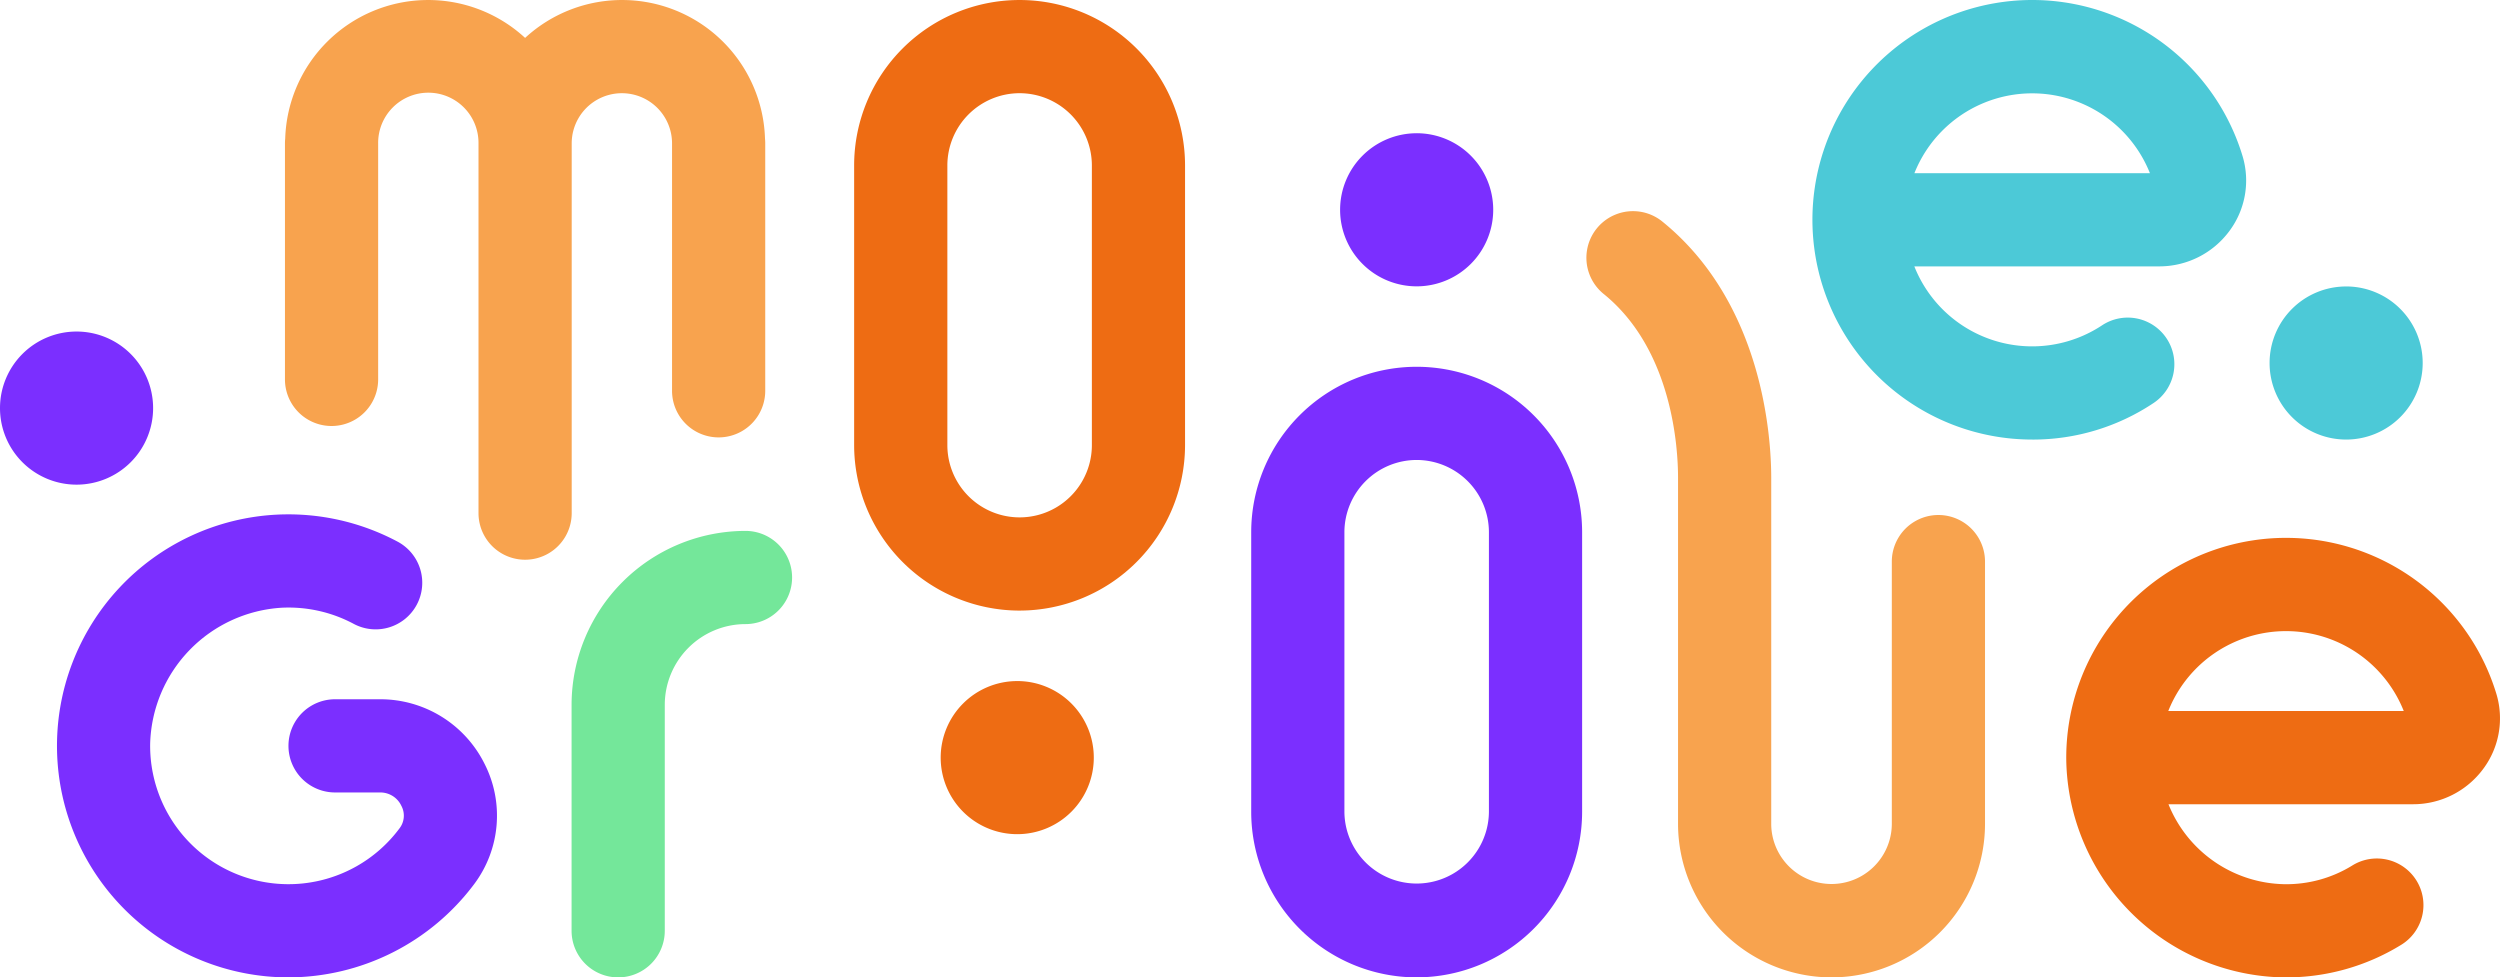
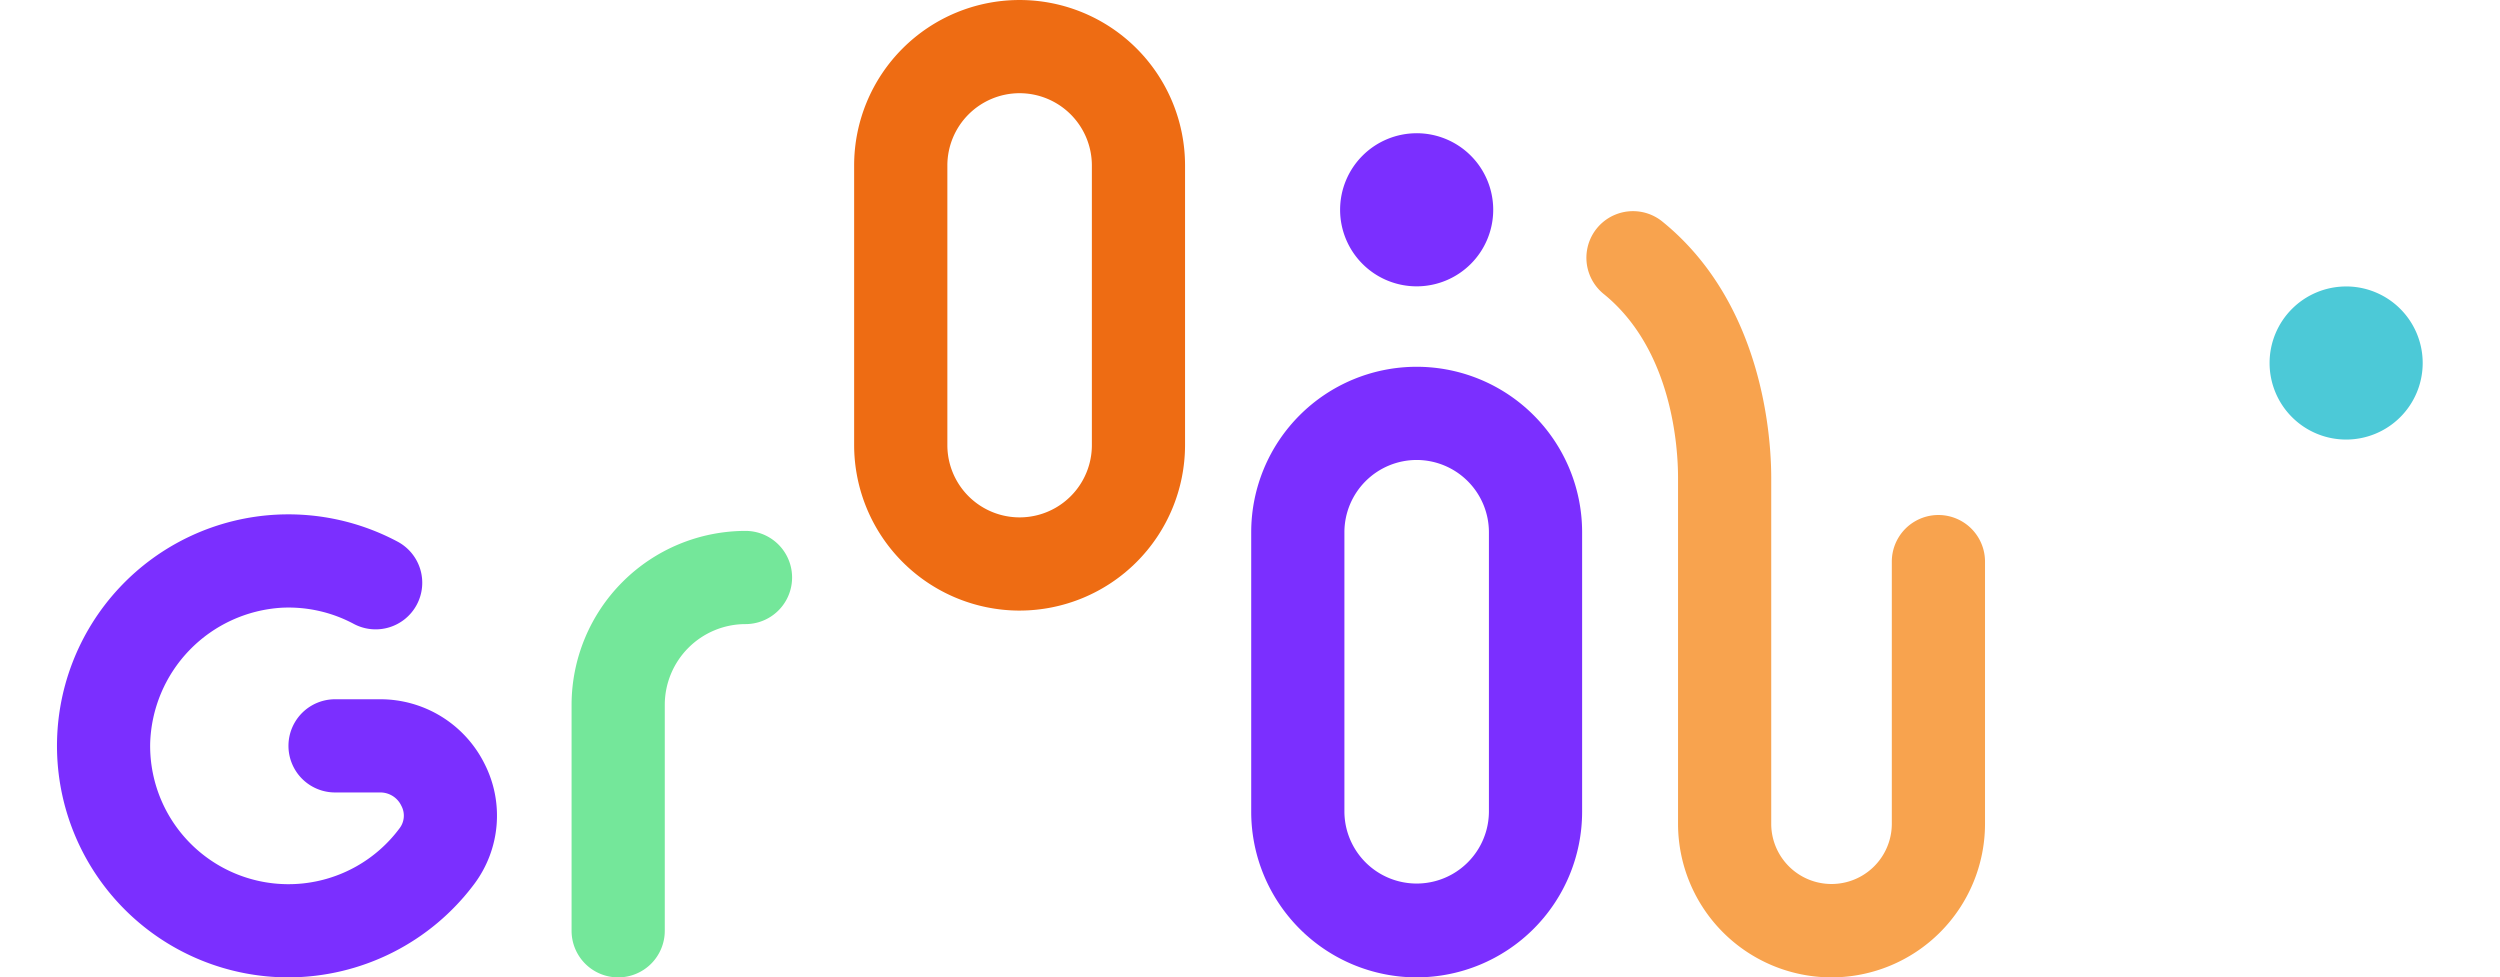
<svg xmlns="http://www.w3.org/2000/svg" id="MooveGroove_Logotype_main" data-name="MooveGroove_Logotype main" width="473.028" height="184.933" viewBox="0 0 473.028 184.933">
  <g id="Group_1250" data-name="Group 1250" transform="translate(0 0)">
    <path id="Path_2536" data-name="Path 2536" d="M52.5,166.6a43.806,43.806,0,0,1-2.02-87.565,43.936,43.936,0,0,1,22.595,5.08,8.817,8.817,0,1,1-8.292,15.562,26.147,26.147,0,0,0-13.507-3.024,26.494,26.494,0,0,0-24.944,25.759,26.173,26.173,0,0,0,47.195,15.969,3.937,3.937,0,0,0,.321-4.271,4.391,4.391,0,0,0-4-2.5H61.318a8.817,8.817,0,1,1,0-17.634h8.533A22.012,22.012,0,0,1,89.6,126.188a21.6,21.6,0,0,1-1.92,22.708A44.018,44.018,0,0,1,52.5,166.6" transform="translate(2.08 18.332)" fill="#7b2fff" />
-     <path id="Path_2537" data-name="Path 2537" d="M316.583,83.169q-1.938,0-3.9-.178A41.585,41.585,0,1,1,356.3,29.421a16,16,0,0,1-2.485,14.324A16.48,16.48,0,0,1,340.623,50.4H294.23a23.981,23.981,0,0,0,35.511,11.161,8.817,8.817,0,0,1,9.744,14.7,41.13,41.13,0,0,1-22.9,6.911m-22.342-50.4h44.565a23.984,23.984,0,0,0-44.565,0" transform="translate(67.983 0.001)" fill="#4cc9d7" />
-     <path id="Path_2538" data-name="Path 2538" d="M362.657,154.108c-.175,0-.349,0-.523,0a41.848,41.848,0,0,1-41.052-40.99,41.587,41.587,0,0,1,81.351-12.751,16,16,0,0,1-2.485,14.324,16.481,16.481,0,0,1-13.193,6.654H340.418a24.132,24.132,0,0,0,21.935,15.13,23.747,23.747,0,0,0,12.818-3.521,8.817,8.817,0,1,1,9.228,15.026,41.479,41.479,0,0,1-21.741,6.13m-22.277-50.4h44.558a23.974,23.974,0,0,0-44.558,0" transform="translate(69.88 30.825)" fill="#ee6c13" />
-     <path id="Path_2539" data-name="Path 2539" d="M142.331,41.911A27.058,27.058,0,0,0,96.939,22.856,27.059,27.059,0,0,0,51.547,41.911a8.92,8.92,0,0,0-.047.9v44.66a8.817,8.817,0,0,0,17.634,0V42.814a9.494,9.494,0,1,1,18.987,0v69.959a8.817,8.817,0,1,0,17.634,0V42.814a9.493,9.493,0,1,1,18.986,0V89.628a8.817,8.817,0,0,0,17.634,0V42.814a8.918,8.918,0,0,0-.045-.9" transform="translate(2.417 -15.684)" fill="#f8a34e" />
    <path id="Path_2540" data-name="Path 2540" d="M168.119,133.108A31.342,31.342,0,0,1,136.813,101.8V48.885a31.305,31.305,0,1,1,62.611,0V101.8a31.342,31.342,0,0,1-31.3,31.306m0-97.895a13.687,13.687,0,0,0-13.672,13.672V101.8a13.671,13.671,0,1,0,27.342,0V48.885a13.687,13.687,0,0,0-13.67-13.672" transform="translate(24.8 -17.577)" fill="#ee6c13" />
    <path id="Path_2541" data-name="Path 2541" d="M229.952,185.627a31.343,31.343,0,0,1-31.306-31.306V101.4a31.306,31.306,0,0,1,62.612,0v52.917a31.342,31.342,0,0,1-31.306,31.306m0-97.895A13.687,13.687,0,0,0,216.28,101.4v52.917a13.672,13.672,0,0,0,27.343,0V101.4a13.688,13.688,0,0,0-13.672-13.672" transform="translate(38.097 -0.695)" fill="#7b2fff" />
    <path id="Path_2542" data-name="Path 2542" d="M103.372,179.228a8.817,8.817,0,0,1-8.817-8.817V127.656a32.944,32.944,0,0,1,32.907-32.907,8.817,8.817,0,1,1,0,17.634,15.29,15.29,0,0,0-15.273,15.273v42.755a8.817,8.817,0,0,1-8.817,8.817" transform="translate(13.594 5.704)" fill="#74e79a" />
    <path id="Path_2543" data-name="Path 2543" d="M226.485,33.012A14.485,14.485,0,1,1,212,47.5a14.486,14.486,0,0,1,14.485-14.485" transform="translate(41.563 -7.803)" fill="#7b2fff" />
-     <path id="Path_2544" data-name="Path 2544" d="M14.485,53.514A14.485,14.485,0,1,1,0,68,14.486,14.486,0,0,1,14.485,53.514" transform="translate(0 9.217)" fill="#7b2fff" />
    <path id="Path_2546" data-name="Path 2546" d="M366.485,21.512A14.485,14.485,0,1,1,352,36a14.486,14.486,0,0,1,14.485-14.485" transform="translate(77.43 32.687)" fill="#4cc9d7" />
-     <path id="Path_2547" data-name="Path 2547" d="M164.485,122.013A14.485,14.485,0,1,1,150,136.5a14.486,14.486,0,0,1,14.485-14.485" transform="translate(27.988 6.851)" fill="#ee6c13" />
    <path id="Path_2548" data-name="Path 2548" d="M295.4,191.714a29.076,29.076,0,0,1-29.043-29.044V97.14c0-5.493-1.019-24.241-14.148-34.8A8.817,8.817,0,0,1,263.259,48.6c19.235,15.473,20.729,41.065,20.729,48.541V162.6a11.409,11.409,0,1,0,22.818.071V113.044a8.817,8.817,0,1,1,17.634,0V162.67A29.077,29.077,0,0,1,295.4,191.714" transform="translate(51.147 -6.782)" fill="#f8a34e" />
  </g>
</svg>